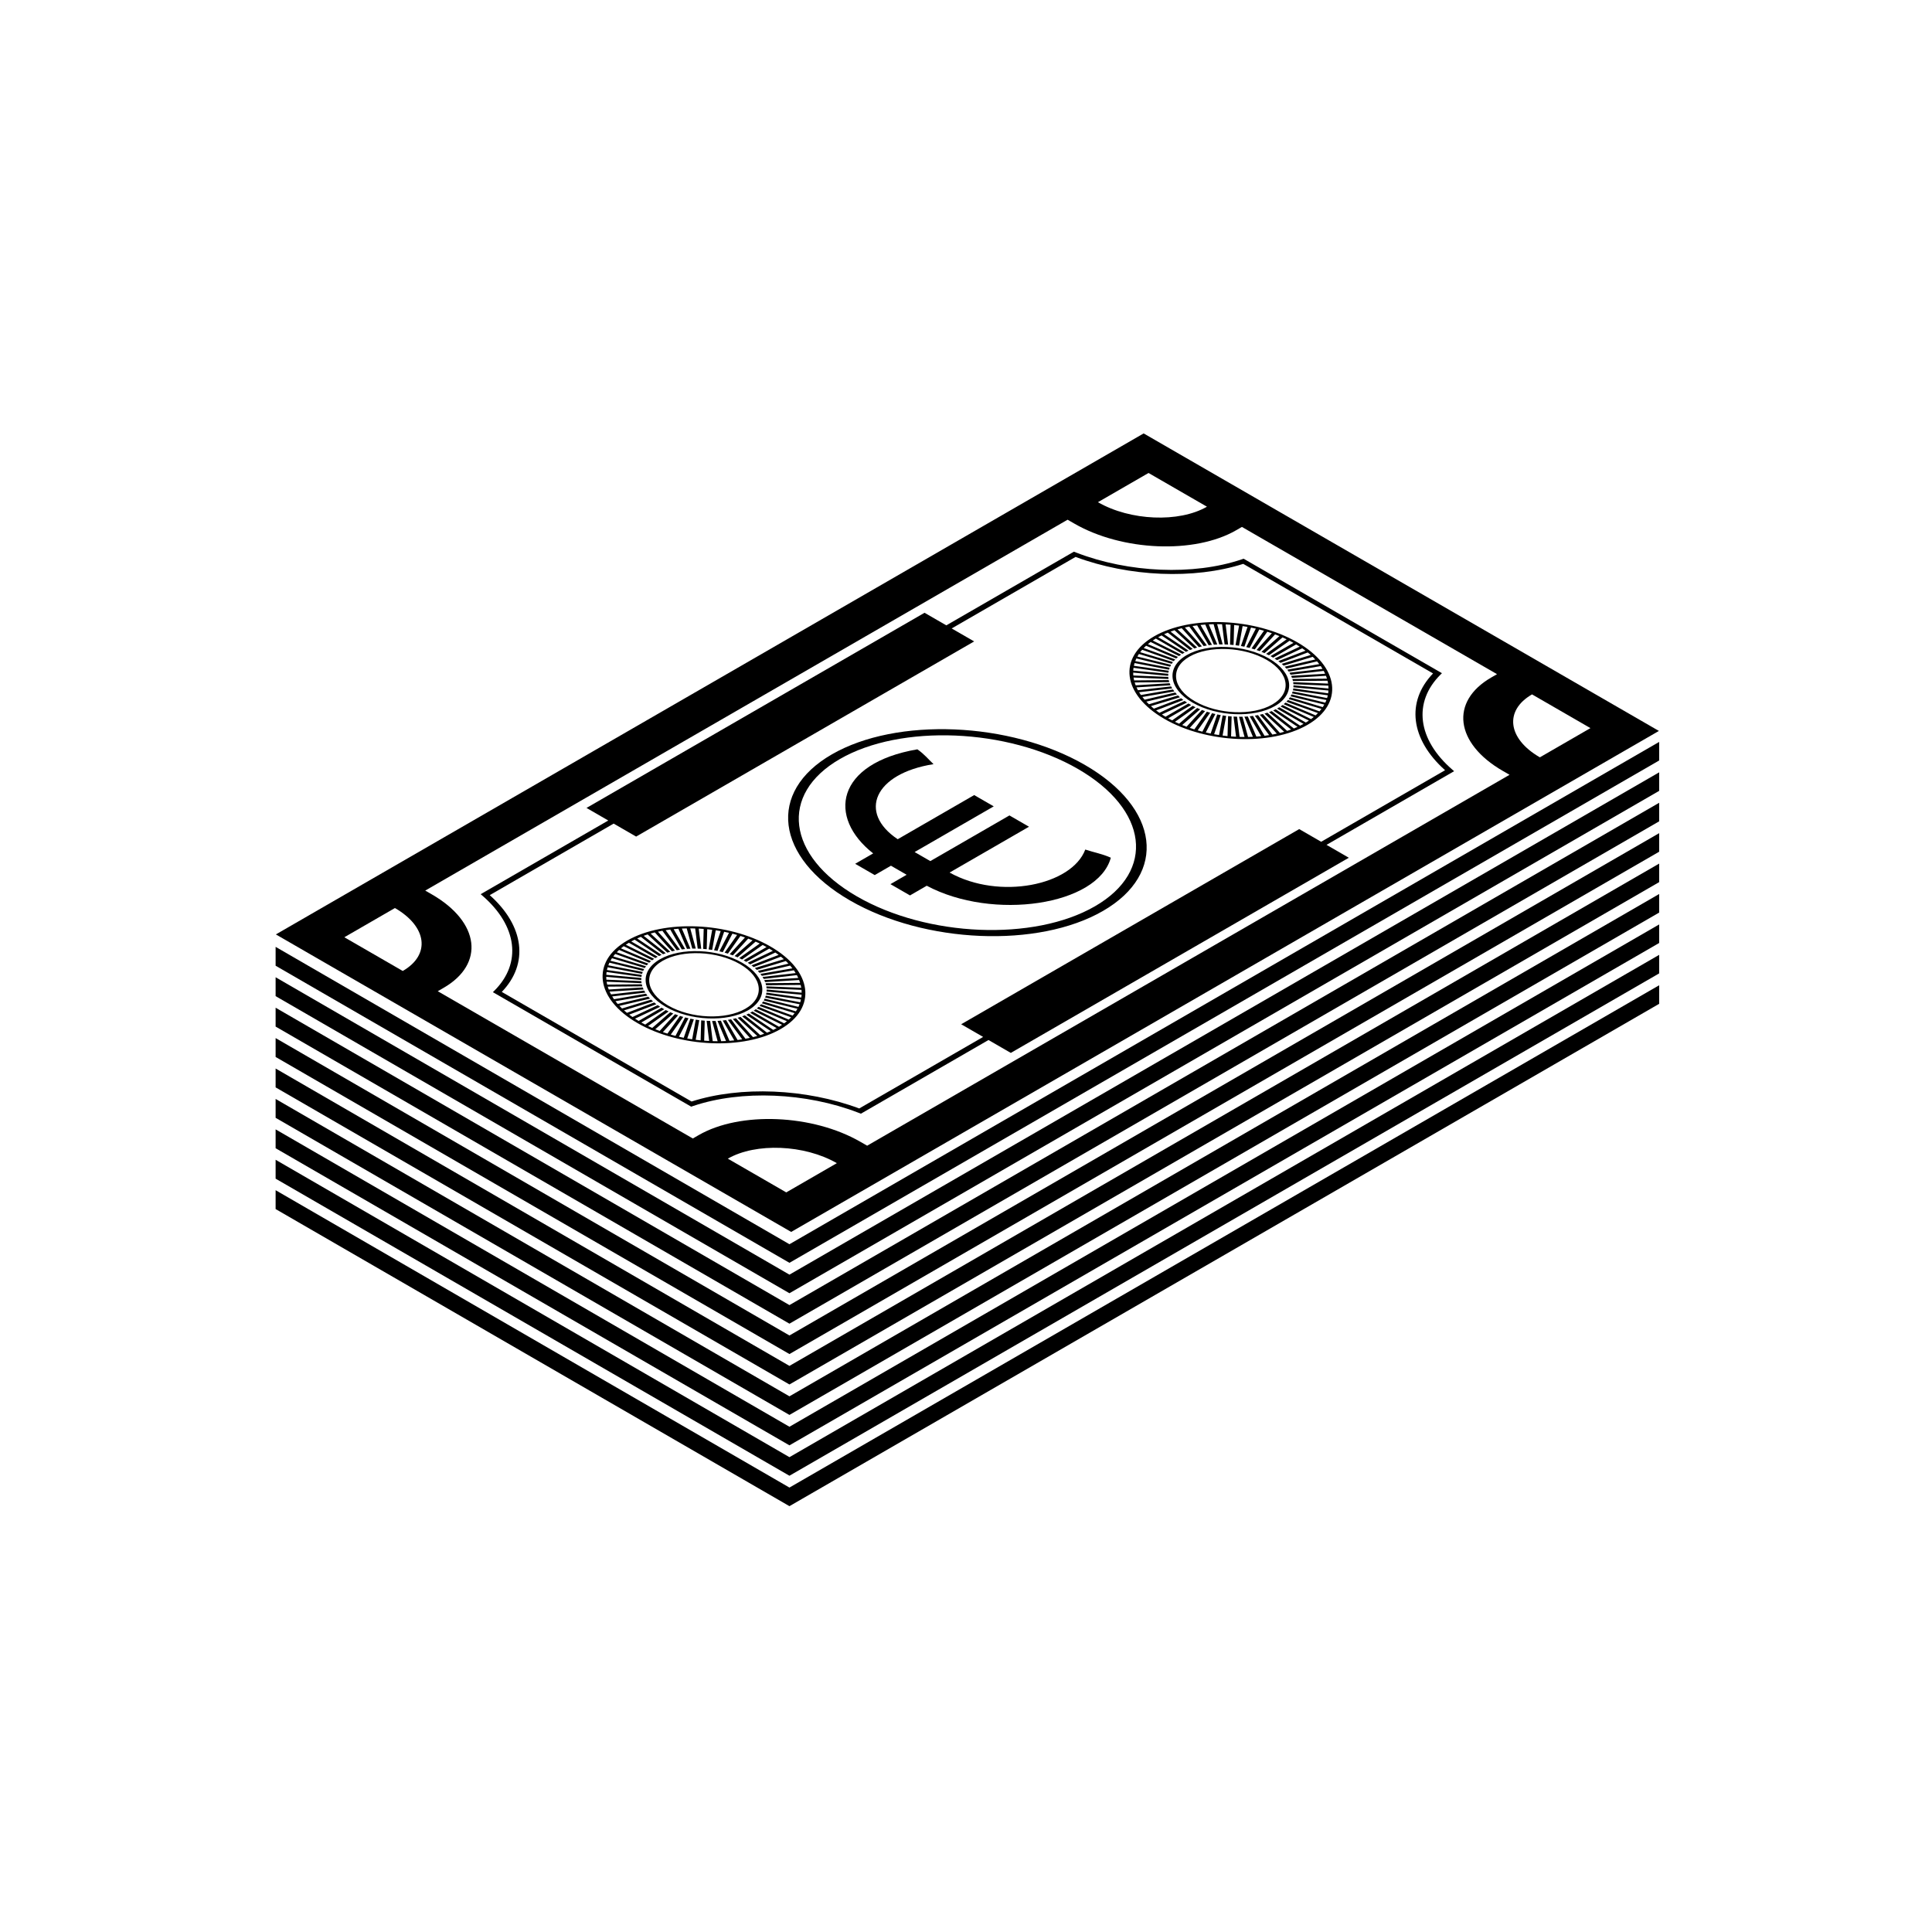
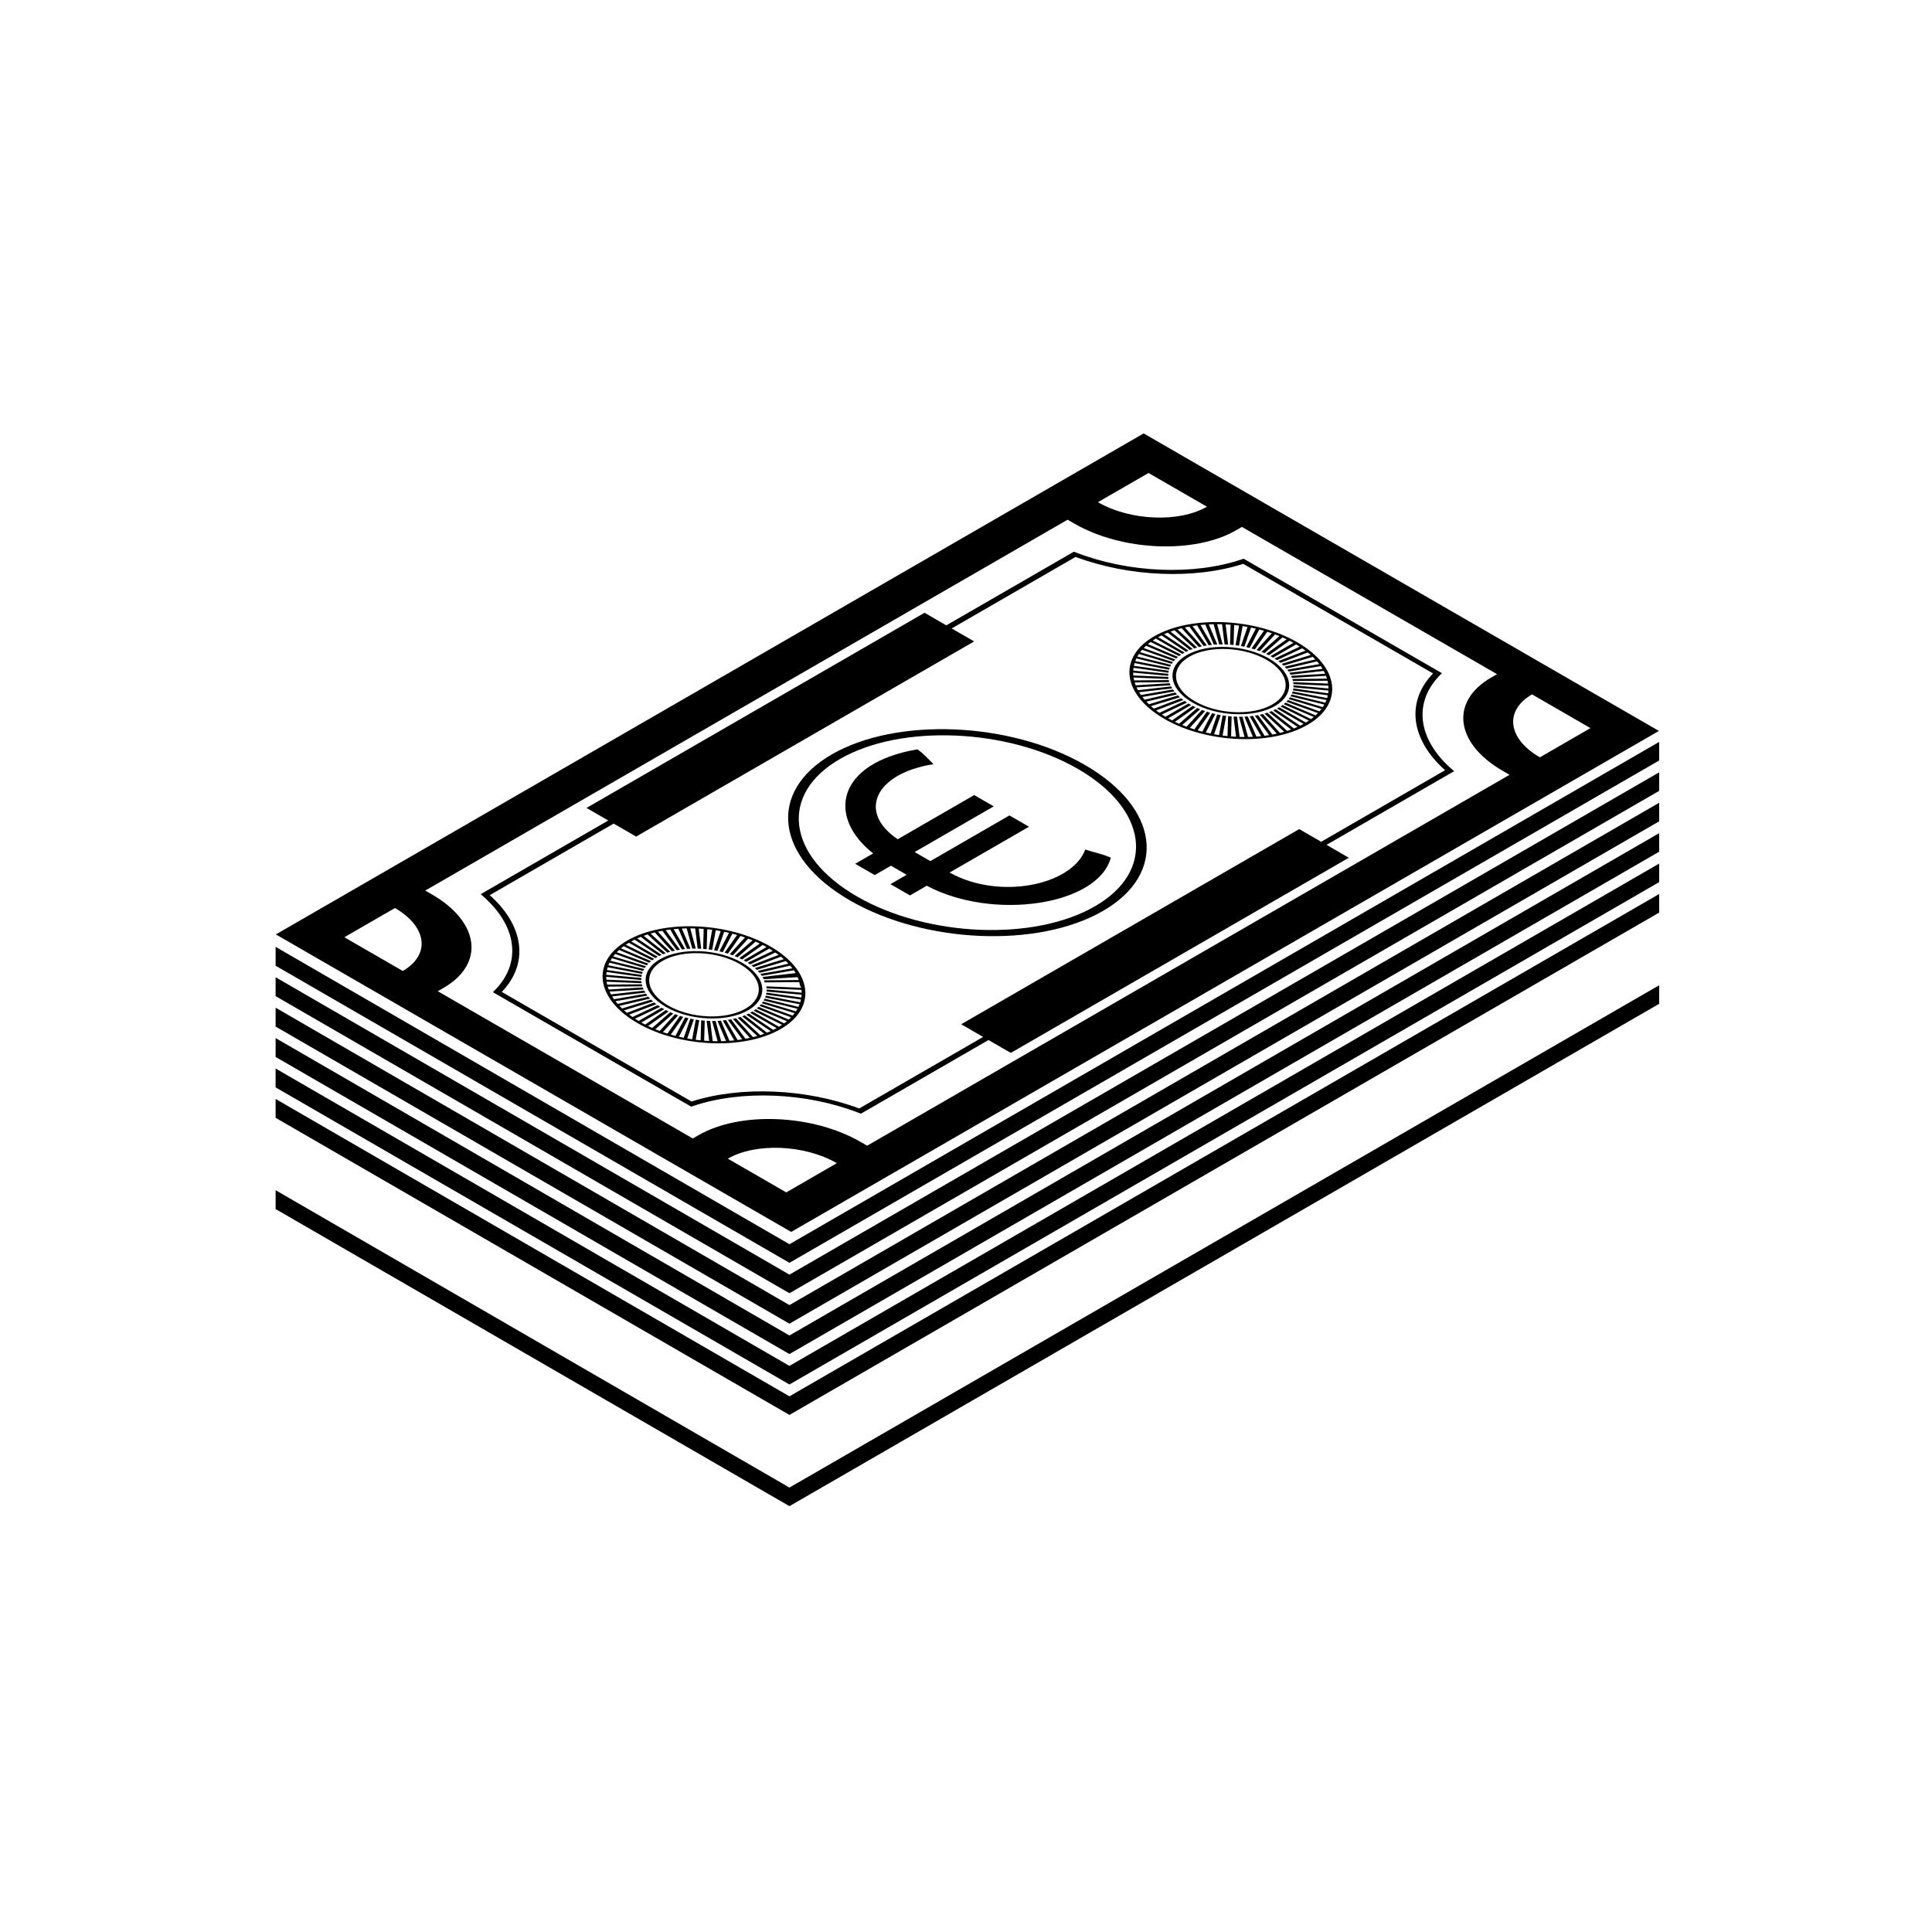
<svg xmlns="http://www.w3.org/2000/svg" fill="#000000" width="800px" height="800px" version="1.1" viewBox="144 144 512 512">
  <g>
-     <path d="m310.24 393.25c-9.703 5.602-8.484 15.422 2.723 21.891 11.203 6.469 28.215 7.176 37.918 1.57 9.703-5.602 8.484-15.422-2.723-21.891-11.203-6.469-28.215-7.172-37.918-1.57zm46.102 12.527-9.258-0.383 0.066 0.543 9.258 0.383c0.023 0.254 0.035 0.504 0.039 0.754l-9.281-0.848-0.016 0.539 9.285 0.848c-0.016 0.246-0.039 0.496-0.078 0.742l-9.238-1.305-0.098 0.527 9.242 1.309c-0.051 0.242-0.117 0.484-0.191 0.73l-9.125-1.758-0.176 0.516 9.125 1.758c-0.09 0.234-0.191 0.473-0.301 0.707l-8.941-2.191-0.258 0.496 8.938 2.191c-0.125 0.23-0.266 0.457-0.414 0.68l-8.684-2.609-0.336 0.473 8.684 2.609c-0.164 0.219-0.336 0.438-0.523 0.652l-8.363-3.008-0.41 0.449 8.367 3.012c-0.199 0.207-0.41 0.41-0.629 0.609l-7.981-3.383-0.484 0.422 7.981 3.387c-0.23 0.195-0.473 0.383-0.727 0.57l-7.535-3.734-0.551 0.387 7.531 3.734c-0.262 0.176-0.535 0.352-0.82 0.52l-7.027-4.055-0.617 0.355 7.027 4.059c-0.297 0.164-0.598 0.32-0.906 0.473l-6.469-4.348-0.676 0.32 6.473 4.348c-0.324 0.145-0.652 0.285-0.984 0.418l-5.867-4.609-0.73 0.281 5.863 4.606c-0.348 0.125-0.699 0.246-1.059 0.363l-5.215-4.828-0.781 0.234 5.211 4.828c-0.367 0.105-0.742 0.207-1.125 0.301l-4.523-5.012-0.824 0.195 4.523 5.012c-0.387 0.086-0.781 0.164-1.18 0.238l-3.797-5.16-0.859 0.152 3.797 5.16c-0.406 0.066-0.812 0.125-1.227 0.172l-3.043-5.266-0.887 0.102 3.043 5.269c-0.418 0.043-0.84 0.082-1.262 0.113l-2.266-5.336-0.914 0.055 2.266 5.336c-0.43 0.02-0.859 0.035-1.289 0.043l-1.473-5.359-0.93 0.008 1.469 5.359c-0.438-0.004-0.871-0.008-1.309-0.023l-0.668-5.344-0.938-0.039 0.664 5.344c-0.438-0.02-0.875-0.051-1.316-0.086l0.145-5.289-0.941-0.086-0.145 5.297c-0.438-0.047-0.875-0.098-1.312-0.152l0.953-5.199-0.934-0.133-0.953 5.203c-0.438-0.066-0.871-0.137-1.305-0.219l1.754-5.07-0.922-0.176-1.758 5.066c-0.43-0.086-0.859-0.18-1.281-0.281l2.543-4.898-0.906-0.219-2.543 4.898c-0.418-0.105-0.836-0.219-1.25-0.34l3.312-4.688-0.879-0.266-3.316 4.688c-0.406-0.125-0.809-0.258-1.211-0.402l4.059-4.441-0.848-0.305-4.062 4.445c-0.391-0.145-0.777-0.297-1.16-0.457l4.773-4.168-0.809-0.344-4.773 4.168c-0.371-0.164-0.738-0.332-1.102-0.508l5.453-3.856-0.762-0.379-5.449 3.852c-0.348-0.176-0.691-0.363-1.031-0.551l6.082-3.512-0.711-0.414-6.082 3.512c-0.328-0.195-0.648-0.395-0.961-0.598l6.672-3.148-0.656-0.441-6.68 3.148c-0.301-0.211-0.594-0.422-0.875-0.637l7.215-2.758-0.594-0.469-7.215 2.758c-0.27-0.219-0.535-0.441-0.785-0.668l7.699-2.344-0.527-0.488-7.695 2.344c-0.242-0.23-0.469-0.465-0.691-0.699l8.121-1.914-0.457-0.508-8.121 1.914c-0.207-0.242-0.402-0.48-0.59-0.723l8.48-1.469-0.383-0.523-8.484 1.469c-0.172-0.246-0.332-0.492-0.48-0.742l8.777-1.012-0.309-0.535-8.781 1.012c-0.137-0.25-0.262-0.5-0.375-0.754l9.012-0.551-0.23-0.543-9.008 0.551c-0.098-0.254-0.188-0.508-0.266-0.758l9.168-0.082-0.148-0.543-9.164 0.082c-0.062-0.254-0.113-0.508-0.152-0.762l9.258 0.383-0.066-0.543-9.258-0.383c-0.023-0.254-0.035-0.504-0.035-0.758l9.281 0.848 0.016-0.535-9.285-0.848c0.016-0.246 0.043-0.496 0.078-0.742l9.234 1.305 0.098-0.527-9.242-1.305c0.051-0.246 0.117-0.492 0.191-0.73l9.125 1.758 0.176-0.516-9.125-1.754c0.09-0.242 0.191-0.477 0.301-0.711l8.938 2.191 0.258-0.496-8.938-2.191c0.125-0.23 0.266-0.457 0.414-0.68l8.684 2.609 0.336-0.473-8.684-2.609c0.164-0.219 0.34-0.438 0.523-0.652l8.363 3.012 0.41-0.453-8.363-3.012c0.199-0.207 0.406-0.41 0.625-0.613l7.981 3.387 0.484-0.422-7.981-3.387c0.23-0.191 0.477-0.383 0.727-0.57l7.535 3.738 0.551-0.391-7.527-3.734c0.266-0.176 0.535-0.352 0.82-0.523l7.023 4.059 0.617-0.355-7.023-4.055c0.297-0.164 0.594-0.32 0.902-0.473l6.469 4.348 0.676-0.32-6.473-4.348c0.324-0.145 0.648-0.285 0.984-0.422l5.867 4.609 0.73-0.277-5.863-4.609c0.348-0.125 0.699-0.246 1.055-0.363l5.219 4.828 0.781-0.234-5.211-4.828c0.371-0.105 0.742-0.207 1.121-0.301l4.523 5.012 0.824-0.195-4.523-5.012c0.387-0.086 0.781-0.168 1.18-0.242l3.797 5.16 0.859-0.145-3.797-5.164c0.402-0.066 0.812-0.125 1.227-0.172l3.047 5.266 0.887-0.105-3.043-5.266c0.418-0.043 0.84-0.078 1.262-0.109l2.269 5.336 0.914-0.055-2.262-5.332c0.426-0.02 0.855-0.035 1.285-0.043l1.473 5.359 0.93-0.008-1.469-5.356c0.434 0 0.867 0.008 1.309 0.02l0.668 5.348 0.938 0.035-0.668-5.344c0.438 0.023 0.875 0.051 1.316 0.086l-0.141 5.289 0.941 0.086 0.145-5.293c0.438 0.043 0.875 0.094 1.312 0.152l-0.949 5.199 0.938 0.133 0.953-5.203c0.438 0.066 0.867 0.137 1.305 0.215l-1.754 5.07 0.922 0.176 1.754-5.066c0.43 0.086 0.855 0.176 1.281 0.277l-2.543 4.898 0.906 0.223 2.543-4.898c0.418 0.105 0.836 0.219 1.25 0.34l-3.312 4.688 0.879 0.266 3.312-4.688c0.406 0.125 0.809 0.258 1.207 0.398l-4.055 4.445 0.848 0.305 4.059-4.445c0.391 0.145 0.777 0.297 1.156 0.453l-4.769 4.168 0.809 0.344 4.773-4.168c0.371 0.164 0.738 0.328 1.098 0.504l-5.449 3.859 0.762 0.375 5.449-3.852c0.348 0.18 0.691 0.367 1.031 0.555l-6.082 3.516 0.711 0.41 6.086-3.512c0.328 0.195 0.648 0.395 0.957 0.594l-6.672 3.148 0.656 0.441 6.68-3.148c0.301 0.207 0.594 0.422 0.875 0.637l-7.215 2.758 0.594 0.465 7.215-2.758c0.27 0.219 0.531 0.441 0.785 0.668l-7.699 2.344 0.527 0.492 7.695-2.344c0.242 0.23 0.469 0.465 0.691 0.695l-8.121 1.914 0.457 0.508 8.121-1.914c0.207 0.238 0.402 0.48 0.59 0.723l-8.48 1.473 0.383 0.52 8.484-1.469c0.172 0.246 0.332 0.492 0.48 0.742l-8.777 1.016 0.309 0.531 8.781-1.012c0.137 0.25 0.262 0.5 0.375 0.754l-9.012 0.555 0.23 0.539 9.004-0.551c0.098 0.254 0.188 0.508 0.266 0.758l-9.168 0.086 0.148 0.543 9.164-0.082c0.07 0.25 0.121 0.504 0.16 0.758z" />
+     <path d="m310.24 393.25c-9.703 5.602-8.484 15.422 2.723 21.891 11.203 6.469 28.215 7.176 37.918 1.57 9.703-5.602 8.484-15.422-2.723-21.891-11.203-6.469-28.215-7.172-37.918-1.57zm46.102 12.527-9.258-0.383 0.066 0.543 9.258 0.383c0.023 0.254 0.035 0.504 0.039 0.754l-9.281-0.848-0.016 0.539 9.285 0.848c-0.016 0.246-0.039 0.496-0.078 0.742l-9.238-1.305-0.098 0.527 9.242 1.309c-0.051 0.242-0.117 0.484-0.191 0.73l-9.125-1.758-0.176 0.516 9.125 1.758c-0.09 0.234-0.191 0.473-0.301 0.707l-8.941-2.191-0.258 0.496 8.938 2.191c-0.125 0.23-0.266 0.457-0.414 0.68l-8.684-2.609-0.336 0.473 8.684 2.609c-0.164 0.219-0.336 0.438-0.523 0.652l-8.363-3.008-0.41 0.449 8.367 3.012c-0.199 0.207-0.41 0.41-0.629 0.609l-7.981-3.383-0.484 0.422 7.981 3.387c-0.23 0.195-0.473 0.383-0.727 0.57l-7.535-3.734-0.551 0.387 7.531 3.734c-0.262 0.176-0.535 0.352-0.82 0.52l-7.027-4.055-0.617 0.355 7.027 4.059c-0.297 0.164-0.598 0.32-0.906 0.473l-6.469-4.348-0.676 0.32 6.473 4.348c-0.324 0.145-0.652 0.285-0.984 0.418l-5.867-4.609-0.73 0.281 5.863 4.606c-0.348 0.125-0.699 0.246-1.059 0.363l-5.215-4.828-0.781 0.234 5.211 4.828c-0.367 0.105-0.742 0.207-1.125 0.301l-4.523-5.012-0.824 0.195 4.523 5.012c-0.387 0.086-0.781 0.164-1.18 0.238l-3.797-5.16-0.859 0.152 3.797 5.16c-0.406 0.066-0.812 0.125-1.227 0.172l-3.043-5.266-0.887 0.102 3.043 5.269c-0.418 0.043-0.84 0.082-1.262 0.113l-2.266-5.336-0.914 0.055 2.266 5.336c-0.43 0.02-0.859 0.035-1.289 0.043l-1.473-5.359-0.93 0.008 1.469 5.359c-0.438-0.004-0.871-0.008-1.309-0.023l-0.668-5.344-0.938-0.039 0.664 5.344c-0.438-0.02-0.875-0.051-1.316-0.086l0.145-5.289-0.941-0.086-0.145 5.297c-0.438-0.047-0.875-0.098-1.312-0.152l0.953-5.199-0.934-0.133-0.953 5.203c-0.438-0.066-0.871-0.137-1.305-0.219l1.754-5.07-0.922-0.176-1.758 5.066c-0.43-0.086-0.859-0.18-1.281-0.281l2.543-4.898-0.906-0.219-2.543 4.898c-0.418-0.105-0.836-0.219-1.25-0.34l3.312-4.688-0.879-0.266-3.316 4.688c-0.406-0.125-0.809-0.258-1.211-0.402l4.059-4.441-0.848-0.305-4.062 4.445c-0.391-0.145-0.777-0.297-1.16-0.457l4.773-4.168-0.809-0.344-4.773 4.168c-0.371-0.164-0.738-0.332-1.102-0.508l5.453-3.856-0.762-0.379-5.449 3.852c-0.348-0.176-0.691-0.363-1.031-0.551l6.082-3.512-0.711-0.414-6.082 3.512c-0.328-0.195-0.648-0.395-0.961-0.598l6.672-3.148-0.656-0.441-6.68 3.148c-0.301-0.211-0.594-0.422-0.875-0.637l7.215-2.758-0.594-0.469-7.215 2.758c-0.27-0.219-0.535-0.441-0.785-0.668l7.699-2.344-0.527-0.488-7.695 2.344c-0.242-0.23-0.469-0.465-0.691-0.699l8.121-1.914-0.457-0.508-8.121 1.914c-0.207-0.242-0.402-0.48-0.59-0.723l8.48-1.469-0.383-0.523-8.484 1.469c-0.172-0.246-0.332-0.492-0.48-0.742l8.777-1.012-0.309-0.535-8.781 1.012c-0.137-0.25-0.262-0.5-0.375-0.754l9.012-0.551-0.23-0.543-9.008 0.551c-0.098-0.254-0.188-0.508-0.266-0.758l9.168-0.082-0.148-0.543-9.164 0.082c-0.062-0.254-0.113-0.508-0.152-0.762l9.258 0.383-0.066-0.543-9.258-0.383c-0.023-0.254-0.035-0.504-0.035-0.758l9.281 0.848 0.016-0.535-9.285-0.848c0.016-0.246 0.043-0.496 0.078-0.742l9.234 1.305 0.098-0.527-9.242-1.305c0.051-0.246 0.117-0.492 0.191-0.73l9.125 1.758 0.176-0.516-9.125-1.754c0.09-0.242 0.191-0.477 0.301-0.711l8.938 2.191 0.258-0.496-8.938-2.191c0.125-0.23 0.266-0.457 0.414-0.68l8.684 2.609 0.336-0.473-8.684-2.609c0.164-0.219 0.34-0.438 0.523-0.652l8.363 3.012 0.41-0.453-8.363-3.012c0.199-0.207 0.406-0.41 0.625-0.613l7.981 3.387 0.484-0.422-7.981-3.387c0.23-0.191 0.477-0.383 0.727-0.57l7.535 3.738 0.551-0.391-7.527-3.734c0.266-0.176 0.535-0.352 0.82-0.523l7.023 4.059 0.617-0.355-7.023-4.055c0.297-0.164 0.594-0.32 0.902-0.473l6.469 4.348 0.676-0.32-6.473-4.348c0.324-0.145 0.648-0.285 0.984-0.422l5.867 4.609 0.73-0.277-5.863-4.609c0.348-0.125 0.699-0.246 1.055-0.363l5.219 4.828 0.781-0.234-5.211-4.828c0.371-0.105 0.742-0.207 1.121-0.301l4.523 5.012 0.824-0.195-4.523-5.012c0.387-0.086 0.781-0.168 1.18-0.242l3.797 5.16 0.859-0.145-3.797-5.164c0.402-0.066 0.812-0.125 1.227-0.172l3.047 5.266 0.887-0.105-3.043-5.266c0.418-0.043 0.84-0.078 1.262-0.109l2.269 5.336 0.914-0.055-2.262-5.332c0.426-0.02 0.855-0.035 1.285-0.043l1.473 5.359 0.93-0.008-1.469-5.356c0.434 0 0.867 0.008 1.309 0.02l0.668 5.348 0.938 0.035-0.668-5.344c0.438 0.023 0.875 0.051 1.316 0.086l-0.141 5.289 0.941 0.086 0.145-5.293c0.438 0.043 0.875 0.094 1.312 0.152l-0.949 5.199 0.938 0.133 0.953-5.203c0.438 0.066 0.867 0.137 1.305 0.215l-1.754 5.07 0.922 0.176 1.754-5.066c0.43 0.086 0.855 0.176 1.281 0.277l-2.543 4.898 0.906 0.223 2.543-4.898c0.418 0.105 0.836 0.219 1.25 0.34l-3.312 4.688 0.879 0.266 3.312-4.688c0.406 0.125 0.809 0.258 1.207 0.398l-4.055 4.445 0.848 0.305 4.059-4.445c0.391 0.145 0.777 0.297 1.156 0.453l-4.769 4.168 0.809 0.344 4.773-4.168c0.371 0.164 0.738 0.328 1.098 0.504l-5.449 3.859 0.762 0.375 5.449-3.852c0.348 0.18 0.691 0.367 1.031 0.555l-6.082 3.516 0.711 0.41 6.086-3.512c0.328 0.195 0.648 0.395 0.957 0.594l-6.672 3.148 0.656 0.441 6.68-3.148c0.301 0.207 0.594 0.422 0.875 0.637l-7.215 2.758 0.594 0.465 7.215-2.758c0.27 0.219 0.531 0.441 0.785 0.668l-7.699 2.344 0.527 0.492 7.695-2.344c0.242 0.23 0.469 0.465 0.691 0.695l-8.121 1.914 0.457 0.508 8.121-1.914c0.207 0.238 0.402 0.48 0.59 0.723l-8.48 1.473 0.383 0.52 8.484-1.469c0.172 0.246 0.332 0.492 0.48 0.742l-8.777 1.016 0.309 0.531 8.781-1.012l-9.012 0.555 0.23 0.539 9.004-0.551c0.098 0.254 0.188 0.508 0.266 0.758l-9.168 0.086 0.148 0.543 9.164-0.082c0.07 0.25 0.121 0.504 0.16 0.758z" />
    <path d="m318.87 398.23c-5.586 3.223-4.883 8.871 1.566 12.598 6.445 3.723 16.234 4.129 21.816 0.906 5.582-3.223 4.879-8.875-1.566-12.598-6.445-3.727-16.234-4.133-21.816-0.906zm22.676 13.09c-5.246 3.027-14.438 2.644-20.492-0.852-6.055-3.496-6.715-8.805-1.473-11.828 5.246-3.027 14.438-2.648 20.492 0.848 6.055 3.496 6.715 8.805 1.473 11.832z" />
    <path d="m449.86 312.63c-9.703 5.602-8.484 15.422 2.723 21.891 11.203 6.469 28.215 7.176 37.918 1.57 9.703-5.602 8.48-15.422-2.723-21.891-11.207-6.465-28.215-7.172-37.918-1.57zm46.102 12.531-9.258-0.383 0.066 0.543 9.258 0.383c0.023 0.25 0.035 0.504 0.035 0.754l-9.281-0.848-0.016 0.535 9.285 0.848c-0.016 0.25-0.039 0.496-0.074 0.746l-9.238-1.305-0.098 0.523 9.242 1.309c-0.051 0.246-0.117 0.488-0.191 0.73l-9.125-1.754-0.176 0.512 9.125 1.758c-0.09 0.238-0.188 0.473-0.301 0.707l-8.941-2.191-0.258 0.496 8.938 2.191c-0.125 0.23-0.266 0.457-0.414 0.68l-8.684-2.609-0.336 0.473 8.684 2.609c-0.164 0.219-0.336 0.434-0.523 0.652l-8.363-3.012-0.41 0.453 8.367 3.012c-0.199 0.203-0.41 0.41-0.629 0.609l-7.981-3.387-0.48 0.422 7.981 3.387c-0.23 0.191-0.473 0.383-0.727 0.57l-7.535-3.738-0.551 0.391 7.531 3.731c-0.266 0.176-0.535 0.355-0.82 0.523l-7.027-4.055-0.613 0.355 7.023 4.055c-0.293 0.164-0.594 0.32-0.902 0.473l-6.469-4.348-0.676 0.32 6.473 4.348c-0.32 0.145-0.652 0.285-0.984 0.422l-5.867-4.609-0.73 0.277 5.867 4.609c-0.348 0.125-0.703 0.246-1.059 0.363l-5.215-4.828-0.781 0.238 5.215 4.828c-0.371 0.105-0.742 0.207-1.125 0.301l-4.523-5.012-0.824 0.195 4.523 5.012c-0.387 0.086-0.781 0.168-1.18 0.242l-3.797-5.16-0.859 0.148 3.797 5.16c-0.402 0.066-0.812 0.125-1.223 0.176l-3.047-5.266-0.887 0.102 3.043 5.269c-0.418 0.043-0.84 0.082-1.262 0.109l-2.266-5.336-0.914 0.055 2.262 5.332c-0.43 0.02-0.859 0.035-1.289 0.043l-1.473-5.359-0.93 0.008 1.469 5.356c-0.438 0-0.871-0.008-1.309-0.02l-0.668-5.348-0.941-0.035 0.668 5.344c-0.438-0.023-0.875-0.051-1.316-0.086l0.145-5.289-0.941-0.086-0.145 5.293c-0.441-0.043-0.875-0.094-1.312-0.152l0.953-5.199-0.938-0.137-0.953 5.203c-0.438-0.066-0.867-0.137-1.305-0.215l1.754-5.07-0.922-0.176-1.754 5.066c-0.43-0.086-0.859-0.176-1.285-0.277l2.543-4.898-0.906-0.219-2.543 4.898c-0.418-0.105-0.836-0.223-1.25-0.34l3.312-4.688-0.879-0.266-3.312 4.688c-0.406-0.125-0.809-0.258-1.211-0.402l4.059-4.441-0.848-0.305-4.062 4.441c-0.391-0.145-0.777-0.297-1.16-0.453l4.773-4.168-0.809-0.344-4.773 4.168c-0.371-0.164-0.738-0.332-1.102-0.504l5.453-3.859-0.762-0.375-5.449 3.852c-0.348-0.176-0.695-0.363-1.035-0.555l6.082-3.512-0.711-0.41-6.082 3.512c-0.328-0.195-0.648-0.395-0.961-0.598l6.672-3.148-0.656-0.441-6.676 3.148c-0.301-0.211-0.594-0.422-0.875-0.637l7.219-2.758-0.594-0.465-7.215 2.758c-0.27-0.223-0.535-0.445-0.785-0.672l7.699-2.344-0.527-0.492-7.695 2.344c-0.238-0.23-0.469-0.465-0.691-0.699l8.121-1.914-0.457-0.508-8.121 1.914c-0.207-0.238-0.402-0.48-0.59-0.723l8.48-1.469-0.383-0.523-8.484 1.473c-0.172-0.246-0.332-0.492-0.48-0.742l8.777-1.012-0.309-0.531-8.781 1.012c-0.137-0.254-0.262-0.504-0.375-0.754l9.012-0.555-0.23-0.543-9.004 0.555c-0.098-0.254-0.188-0.508-0.266-0.762l9.168-0.082-0.148-0.543-9.164 0.086c-0.062-0.254-0.113-0.508-0.152-0.762l9.258 0.383-0.066-0.543-9.258-0.383c-0.023-0.254-0.035-0.504-0.035-0.758l9.281 0.848 0.016-0.535-9.285-0.848c0.016-0.25 0.043-0.496 0.078-0.746l9.234 1.309 0.098-0.527-9.242-1.309c0.051-0.246 0.117-0.488 0.191-0.73l9.125 1.758 0.176-0.516-9.125-1.758c0.09-0.238 0.191-0.473 0.305-0.707l8.938 2.191 0.258-0.496-8.938-2.191c0.125-0.23 0.266-0.457 0.414-0.684l8.684 2.609 0.336-0.473-8.684-2.609c0.164-0.219 0.336-0.434 0.523-0.648l8.363 3.008 0.41-0.449-8.367-3.012c0.199-0.207 0.41-0.414 0.629-0.613l7.981 3.387 0.48-0.422-7.981-3.387c0.23-0.195 0.473-0.383 0.727-0.57l7.535 3.734 0.551-0.387-7.527-3.734c0.266-0.176 0.535-0.352 0.82-0.523l7.023 4.059 0.613-0.355-7.023-4.059c0.293-0.164 0.594-0.32 0.902-0.473l6.469 4.348 0.676-0.32-6.473-4.348c0.32-0.145 0.648-0.285 0.984-0.418l5.867 4.609 0.73-0.281-5.867-4.606c0.348-0.125 0.699-0.246 1.059-0.363l5.219 4.828 0.777-0.234-5.211-4.828c0.371-0.105 0.742-0.207 1.121-0.301l4.523 5.012 0.824-0.195-4.523-5.012c0.387-0.086 0.781-0.164 1.18-0.238l3.797 5.16 0.859-0.148-3.797-5.16c0.406-0.066 0.812-0.125 1.223-0.172l3.047 5.266 0.887-0.102-3.043-5.266c0.418-0.043 0.836-0.082 1.262-0.113l2.269 5.336 0.914-0.055-2.262-5.332c0.43-0.02 0.859-0.035 1.289-0.043l1.473 5.359 0.93-0.008-1.469-5.359c0.434 0.004 0.867 0.008 1.305 0.023l0.668 5.344 0.941 0.039-0.668-5.344c0.438 0.02 0.875 0.051 1.312 0.086l-0.141 5.289 0.941 0.086 0.145-5.297c0.438 0.047 0.875 0.098 1.312 0.152l-0.949 5.199 0.934 0.133 0.953-5.203c0.434 0.066 0.867 0.137 1.301 0.219l-1.754 5.066 0.922 0.176 1.754-5.066c0.43 0.086 0.855 0.18 1.281 0.277l-2.543 4.898 0.906 0.223 2.543-4.898c0.418 0.105 0.836 0.219 1.25 0.336l-3.309 4.691 0.879 0.266 3.312-4.688c0.406 0.125 0.809 0.258 1.211 0.398l-4.059 4.445 0.848 0.305 4.059-4.445c0.391 0.145 0.777 0.297 1.16 0.453l-4.769 4.168 0.809 0.344 4.773-4.168c0.371 0.164 0.738 0.332 1.098 0.504l-5.449 3.859 0.762 0.375 5.449-3.852c0.348 0.176 0.691 0.363 1.031 0.555l-6.078 3.512 0.711 0.414 6.082-3.512c0.328 0.195 0.648 0.395 0.957 0.594l-6.672 3.148 0.656 0.441 6.676-3.148c0.301 0.207 0.594 0.422 0.875 0.633l-7.215 2.758 0.594 0.465 7.215-2.758c0.27 0.223 0.531 0.445 0.785 0.672l-7.699 2.344 0.527 0.488 7.695-2.344c0.242 0.23 0.469 0.465 0.691 0.699l-8.121 1.914 0.457 0.508 8.121-1.914c0.207 0.238 0.402 0.48 0.59 0.723l-8.48 1.469 0.383 0.523 8.484-1.469c0.172 0.246 0.332 0.492 0.48 0.742l-8.777 1.012 0.309 0.535 8.781-1.012c0.137 0.25 0.262 0.5 0.375 0.75l-9.012 0.555 0.23 0.543 9.004-0.551c0.098 0.254 0.188 0.504 0.266 0.758l-9.168 0.082 0.148 0.543 9.164-0.082c0.066 0.258 0.117 0.512 0.156 0.766z" />
    <path d="m458.49 317.61c-5.582 3.223-4.879 8.875 1.566 12.598 6.445 3.723 16.234 4.125 21.816 0.902 5.586-3.223 4.879-8.871-1.566-12.598-6.441-3.719-16.23-4.125-21.816-0.902zm22.676 13.094c-5.246 3.027-14.438 2.648-20.492-0.848s-6.715-8.805-1.473-11.832c5.246-3.027 14.438-2.644 20.492 0.852 6.059 3.492 6.715 8.801 1.473 11.828z" />
    <path d="m436.3 385.41c-17.156 9.906-47.234 8.66-67.047-2.781-19.812-11.438-21.969-28.805-4.812-38.707 17.156-9.906 47.234-8.66 67.043 2.777 19.816 11.441 21.977 28.805 4.816 38.711zm-69.723-40.258c-16.141 9.316-14.109 25.648 4.527 36.41 18.637 10.762 46.926 11.934 63.066 2.613 16.141-9.316 14.105-25.648-4.527-36.41-18.637-10.758-46.93-11.93-63.066-2.613z" />
    <path d="m217.11 391.63 136.56 78.844 229.96-132.77-136.55-78.844zm18.145 0.75 13.406-7.742c8.551 4.938 9.48 12.406 2.074 16.68zm117.11 67.617-15.484-8.941c7.406-4.273 20.34-3.738 28.891 1.195zm213.12-123.04-13.406 7.742c-8.551-4.938-9.48-12.406-2.074-16.68zm-24.758-14.297-1.539 0.887c-10.973 6.336-9.594 17.445 3.082 24.758l1.777 1.023-170.24 98.293-1.777-1.023c-12.672-7.316-31.91-8.113-42.883-1.777l-1.539 0.887-67.598-39.027 1.539-0.887c10.973-6.336 9.594-17.445-3.078-24.758l-1.777-1.023 170.23-98.285 1.777 1.023c12.672 7.316 31.91 8.113 42.883 1.777l1.539-0.887zm-76.871-44.379c-7.406 4.273-20.34 3.738-28.891-1.195l13.406-7.742z" />
    <path d="m472.97 292.27c-12.68 4.262-29.836 3.551-43.711-1.812l-0.664-0.258-33.812 19.523-5.773-3.332-89.582 51.719 5.769 3.332-33.812 19.523 0.445 0.383c9.285 8.012 10.52 17.918 3.141 25.238l-0.352 0.348 52.555 30.34 0.605-0.203c12.68-4.262 29.836-3.551 43.711 1.812l0.66 0.254 33.812-19.523 5.91 3.414 89.582-51.719-5.91-3.414 33.812-19.523-0.441-0.383c-9.285-8.012-10.52-17.918-3.137-25.238l0.352-0.348-52.555-30.34zm50.801 30.199c-7.215 7.496-5.977 17.473 3.188 25.648l-32.836 18.961-5.82-3.359-89.582 51.719 5.82 3.359-32.836 18.957c-14.164-5.289-31.441-6.008-44.43-1.84l-50.297-29.043c7.215-7.496 5.977-17.473-3.191-25.648l32.836-18.961 5.957 3.441 89.582-51.719-5.957-3.438 32.836-18.957c14.164 5.289 31.441 6.008 44.43 1.84z" />
    <path d="m431.61 369.14c-3.562 9.48-22.754 13.461-35.957 6.098l21.043-12.148-5.184-2.992-20.965 12.102-4.16-2.402 20.965-12.102-5.184-2.992-20.266 11.699c-10.59-7.062-6.25-17.402 9.492-19.895-1.398-1.309-2.371-2.602-4.281-3.93-21.691 3.727-23.875 18.047-11.715 27.582l-4.769 2.754 5.184 2.992 4.297-2.484 4.16 2.402-4.297 2.484 5.184 2.988 4.441-2.566c17.508 9.336 45.352 5.238 48.781-7.43-2.293-1.035-4.508-1.406-6.769-2.16z" />
    <path d="m353.21 478.66-136.17-78.734v-5l136.17 78.809 230.49-133.12v4.918z" />
    <path d="m353.21 486.72-136.17-78.734v-5.004l136.17 78.812 230.49-133.12v4.914z" />
    <path d="m353.21 494.79-136.17-78.738v-5l136.17 78.809 230.49-133.12v4.918z" />
    <path d="m353.21 502.84-136.17-78.738v-5l136.17 78.812 230.49-133.12v4.918z" />
    <path d="m353.21 510.9-136.17-78.734v-5l136.17 78.812 230.49-133.12v4.914z" />
    <path d="m353.21 518.97-136.17-78.738v-5l136.17 78.809 230.49-133.12v4.918z" />
-     <path d="m353.21 527.03-136.17-78.738v-5l136.17 78.812 230.49-133.12v4.914z" />
-     <path d="m353.21 535.09-136.17-78.734v-5.004l136.17 78.812 230.49-133.12v4.914z" />
    <path d="m353.21 543.15-136.17-78.738v-5l136.17 78.809 230.49-133.12v4.918z" />
  </g>
</svg>